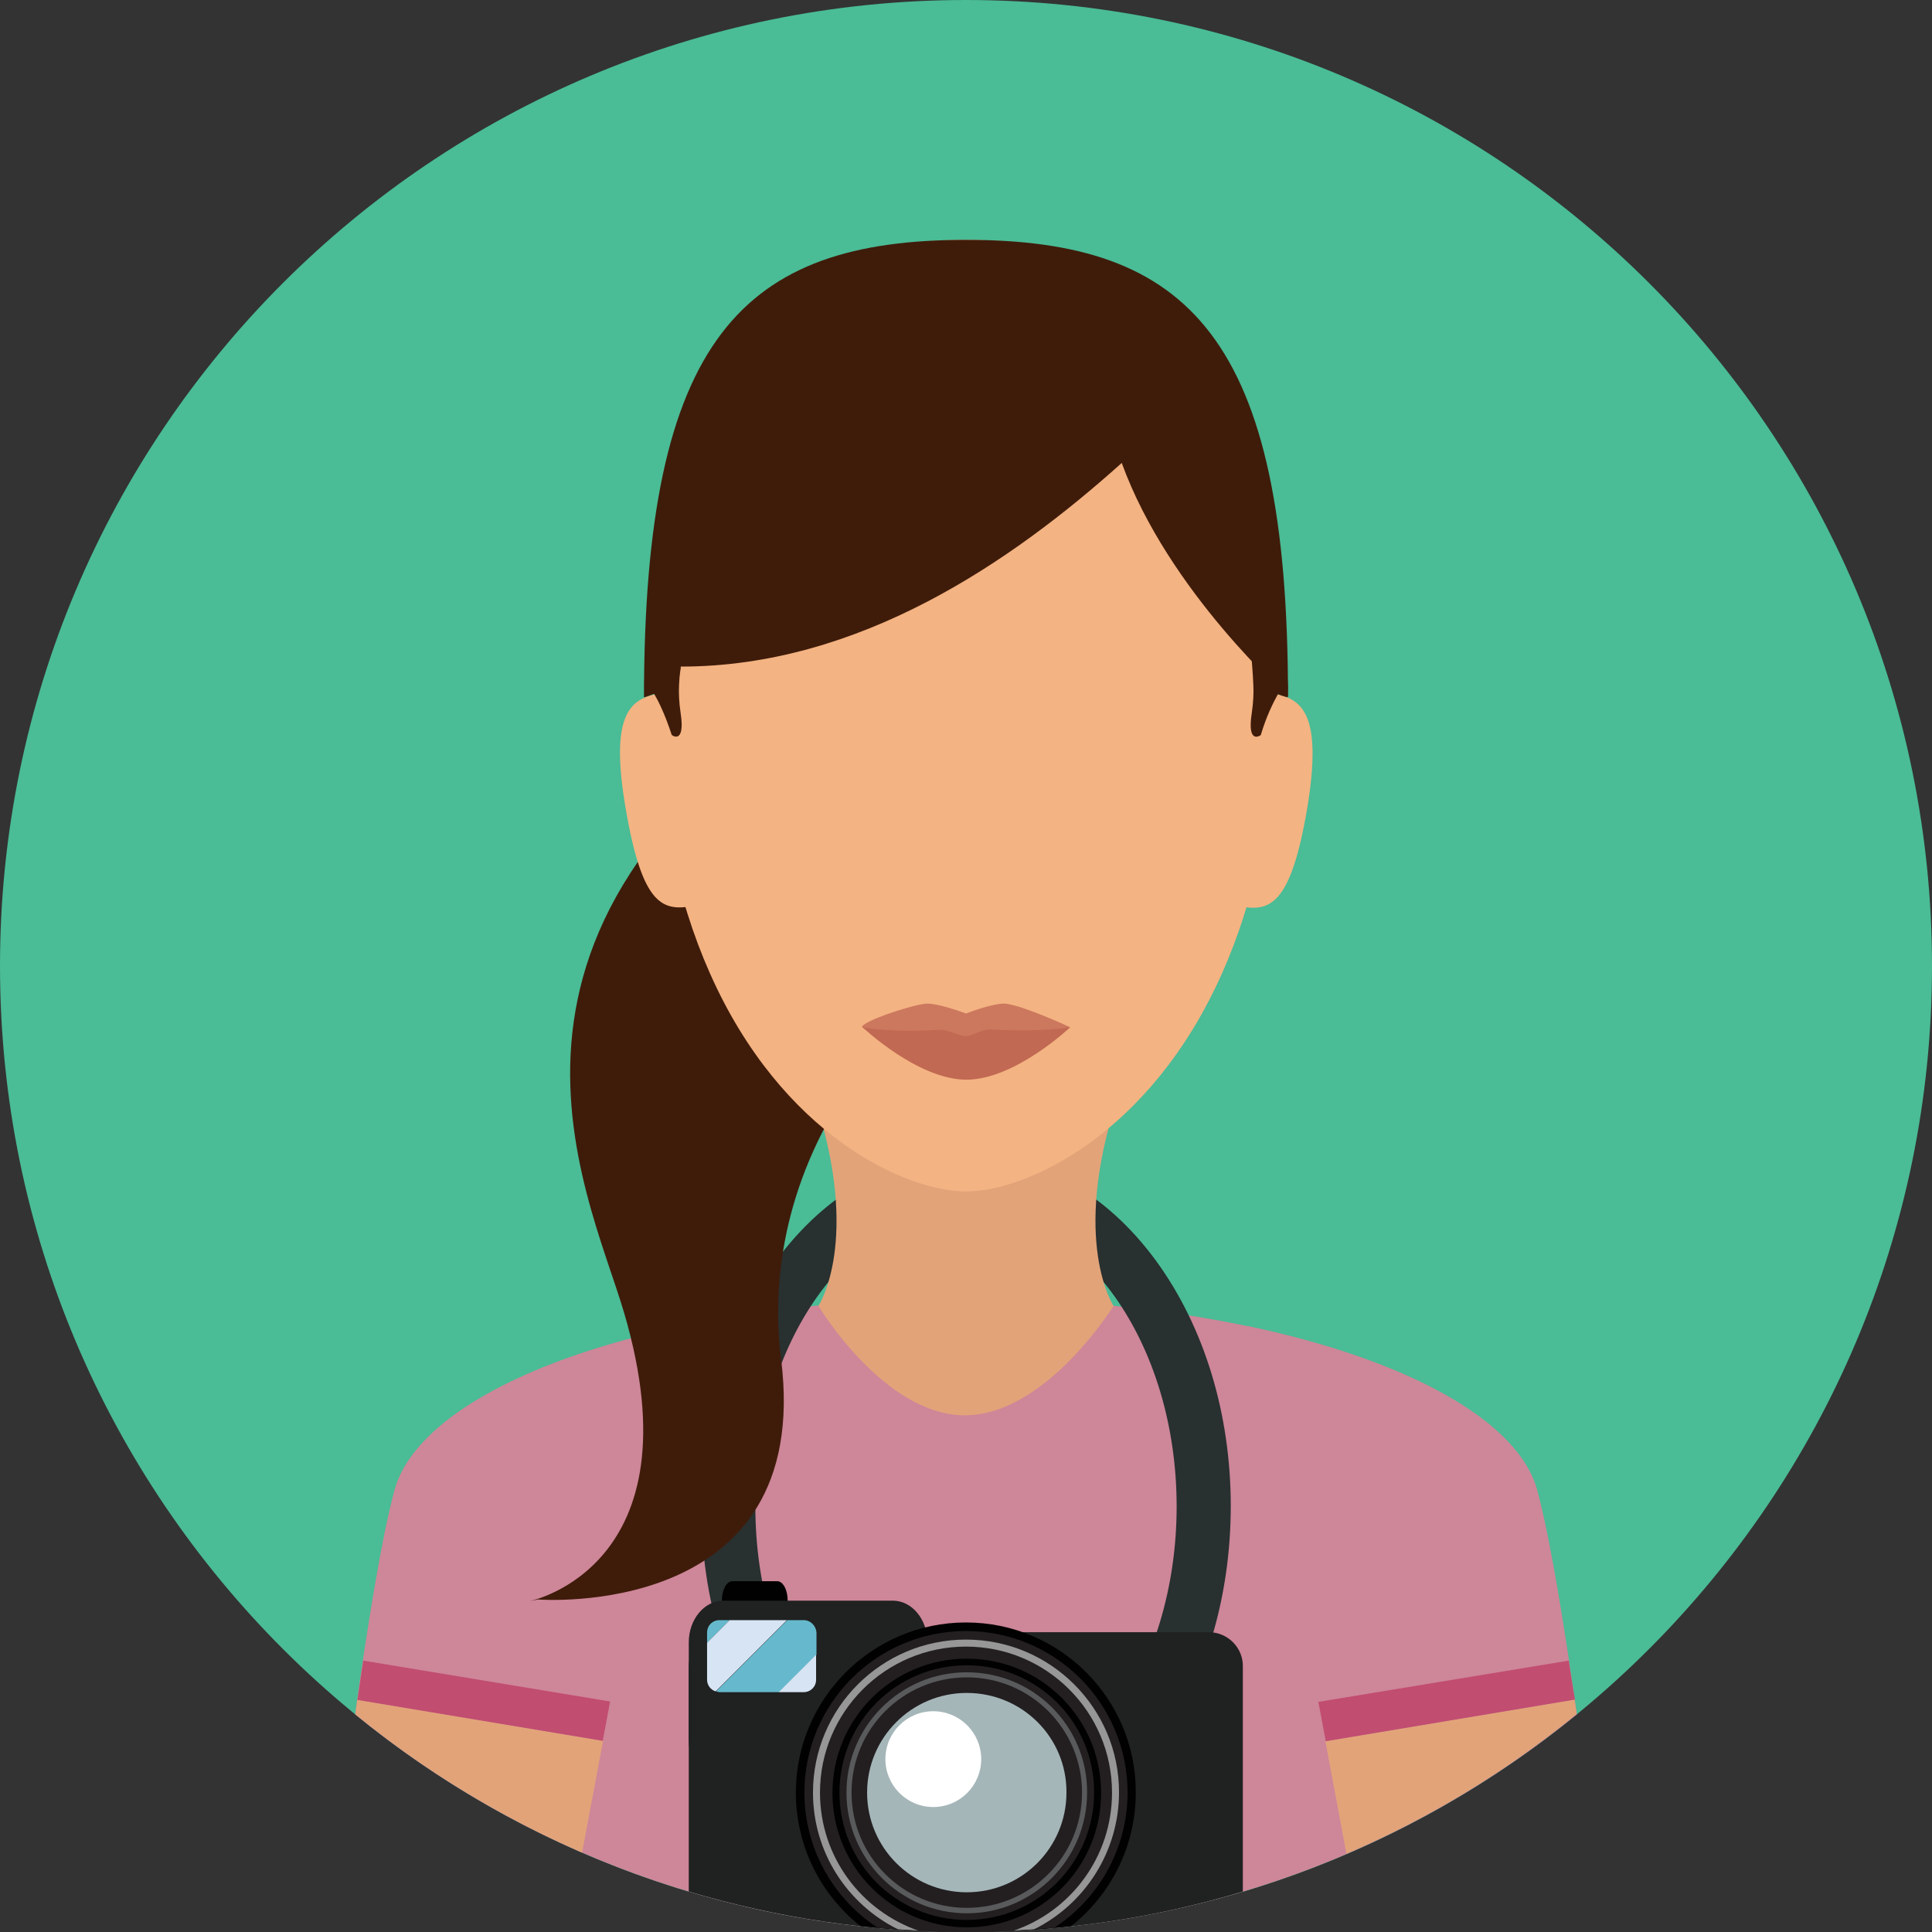
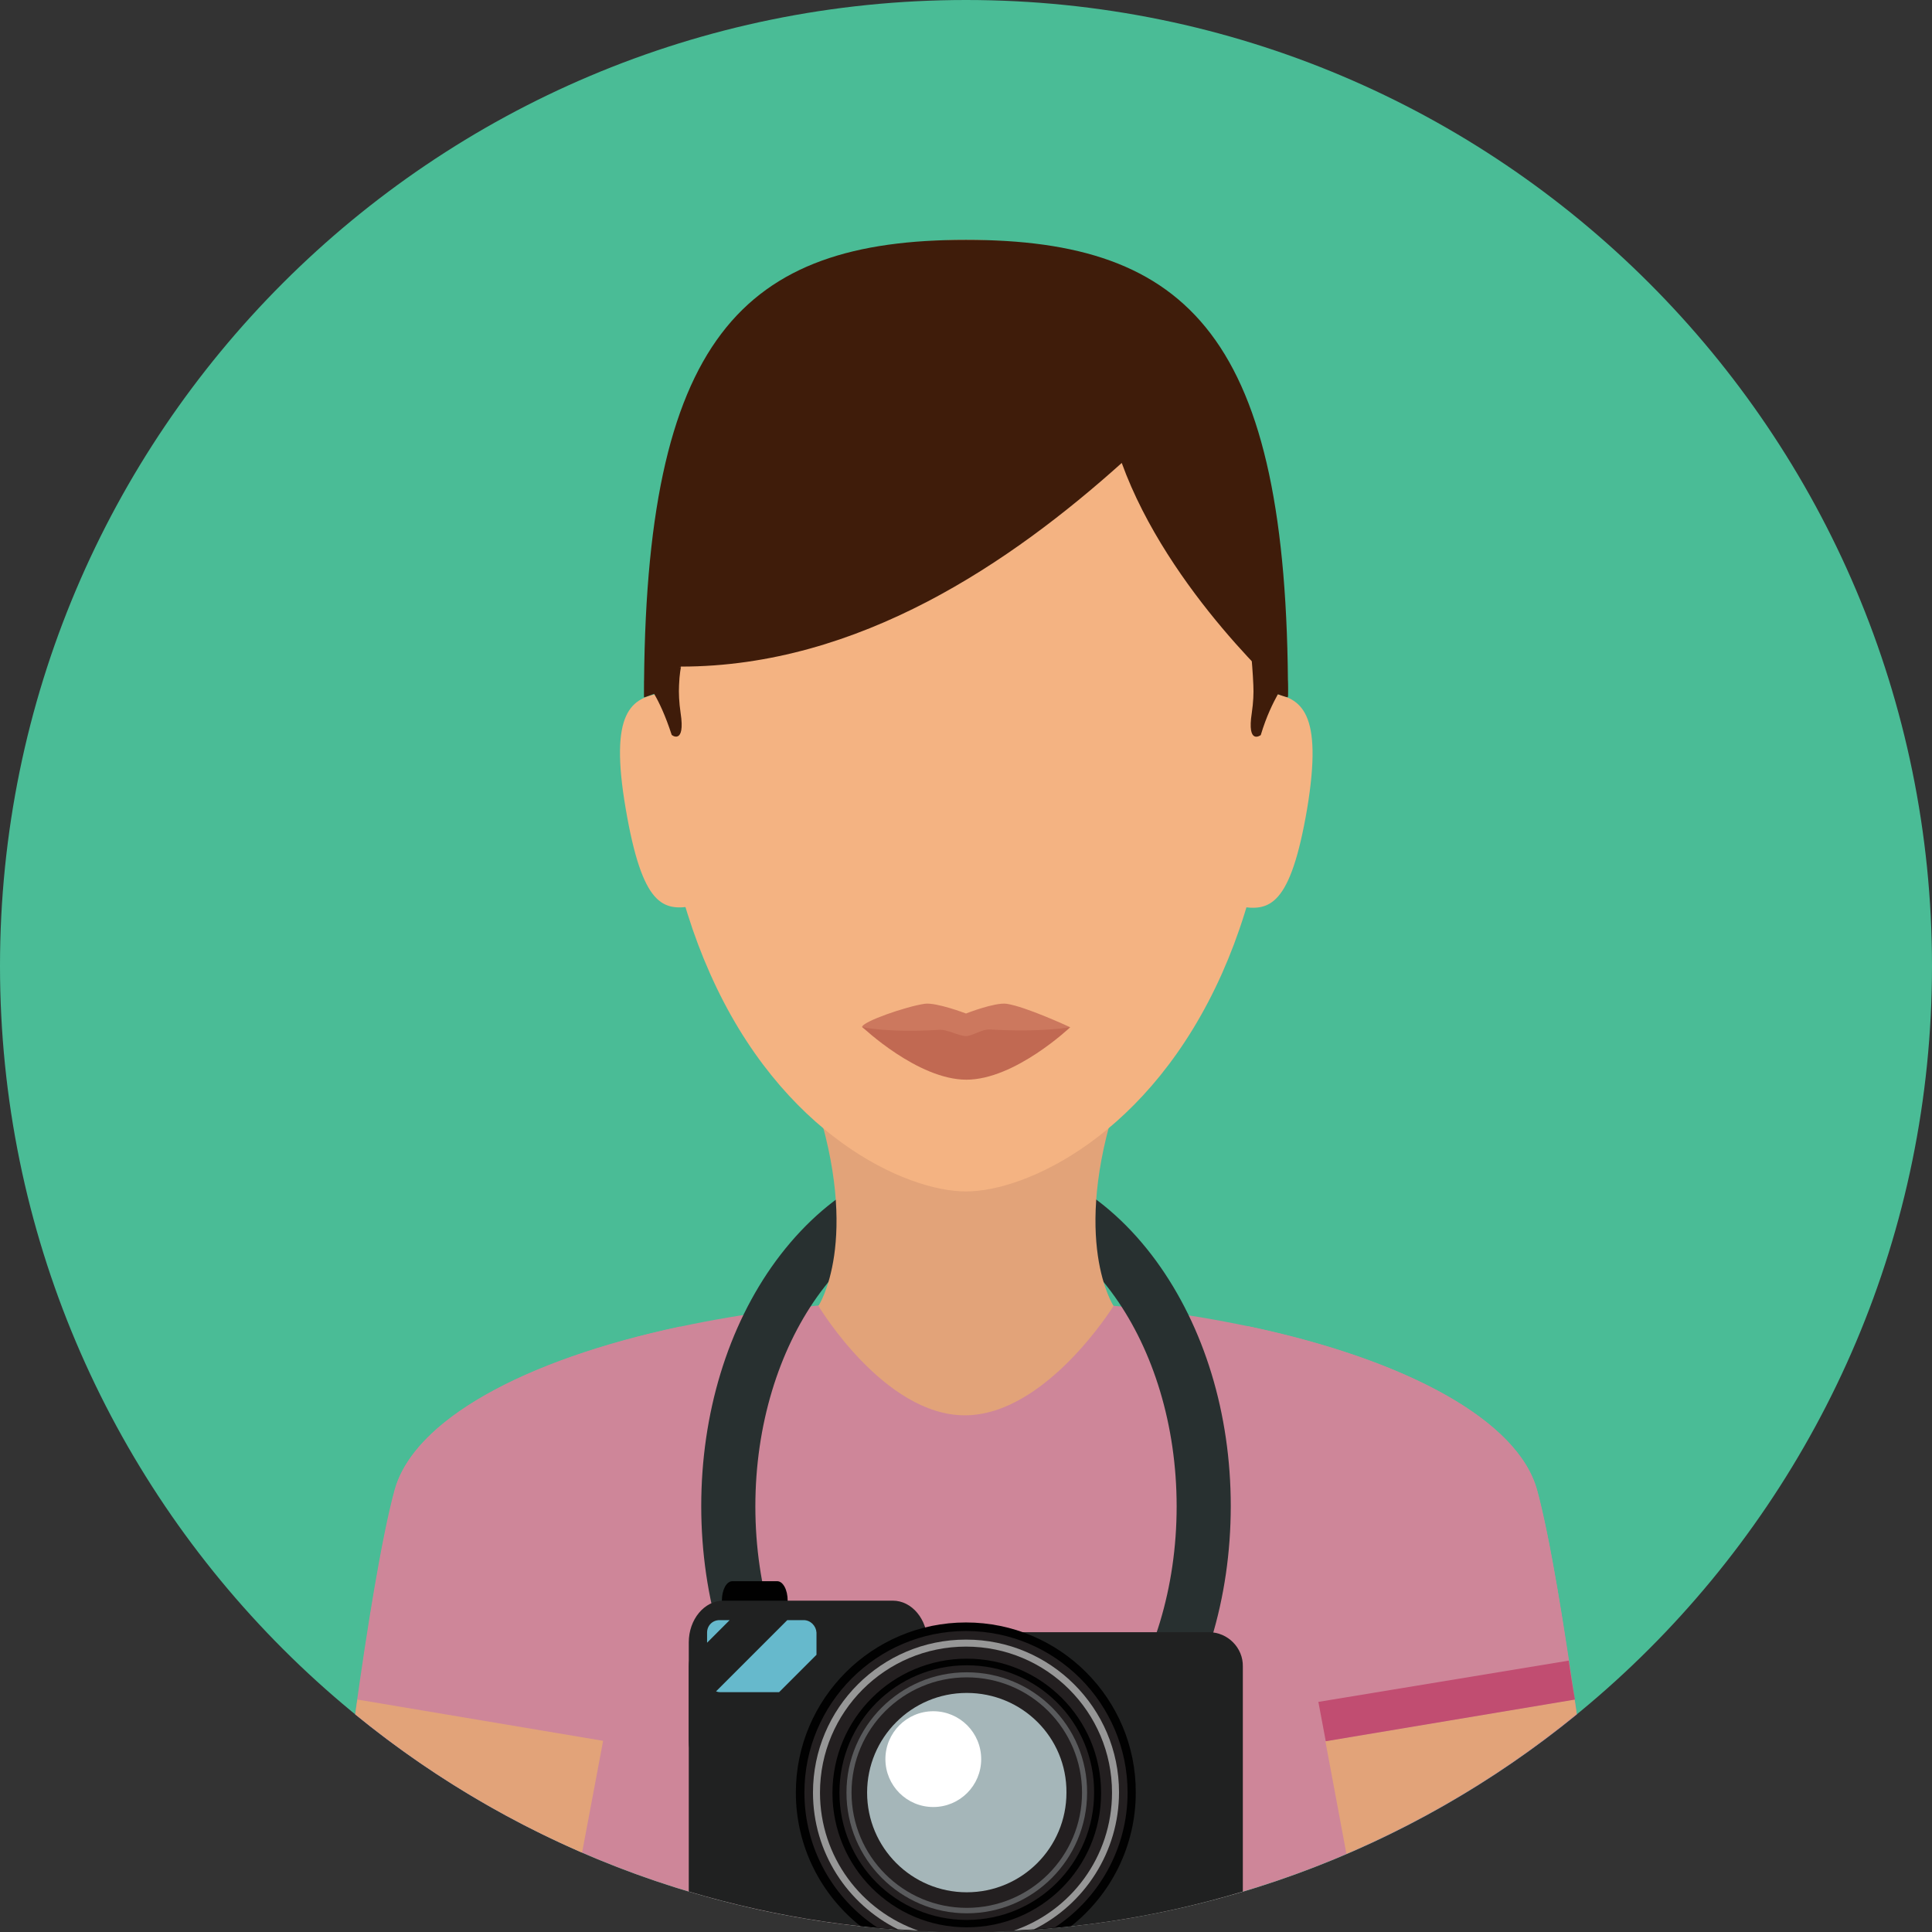
<svg xmlns="http://www.w3.org/2000/svg" class="inline-flex" height="30px" width="30px" version="1.1" id="Layer_1" viewBox="0 0 496.2 496.2" xml:space="preserve" fill="#000000">
  <rect x="0" y="0" width="496.2" height="496.2" fill="#333333" stroke="none" />
  <g id="SVGRepo_bgCarrier" stroke-width="0" />
  <g id="SVGRepo_tracerCarrier" stroke-linecap="round" stroke-linejoin="round" />
  <g id="SVGRepo_iconCarrier">
    <path style="fill:#4ABC96;" d="M248.1,0C111.1,0,0,111.1,0,248.1s111.1,248.1,248.1,248.1s248.1-111.1,248.1-248.1S385.1,0,248.1,0z " />
    <path style="fill:#CE8699;" d="M394.8,382.8c-7.3-27.3-69.9-49.3-147.1-49.3s-139.1,22.1-146.4,49.3c-3.3,12.2-7,35.2-10.1,57.5 c42.7,34.9,97.4,55.9,156.9,55.9s114.1-21,156.9-55.9C401.8,417.9,398.1,394.9,394.8,382.8z" />
    <path style="fill:#283030;" d="M296.9,323.8c-12.9-17.6-30.2-27.2-48.8-27.2s-35.9,9.7-48.8,27.2c-12.4,16.9-19.2,39.3-19.2,63 s6.8,46.1,19.2,63c12.9,17.6,30.2,27.2,48.8,27.2s35.9-9.7,48.8-27.2c12.4-16.9,19.2-39.3,19.2-63S309.3,340.8,296.9,323.8z M248.1,463.1c-29.8,0-54.1-34.2-54.1-76.2s24.3-76.2,54.1-76.2s54.1,34.2,54.1,76.2S277.9,463.1,248.1,463.1z" />
    <g>
      <path style="fill:#E2A379;" d="M404.4,436.5l-64,10.7l5.4,28.9c21.4-9.2,41.3-21.3,59.1-35.9C404.8,439,404.6,437.8,404.4,436.5z" />
      <path style="fill:#E2A379;" d="M91.8,436.5c-0.2,1.3-0.4,2.5-0.5,3.8c17.6,14.4,37.1,26.3,58.2,35.5l5.4-28.7L91.8,436.5z" />
    </g>
    <g>
      <path style="fill:#CE8699;" d="M394.8,382.8c-4.8-17.9-33.4-33.6-74.3-42.2l18,96.6l64.4-10.7C400.3,408.9,397.4,392.4,394.8,382.8 z" />
      <path style="fill:#CE8699;" d="M101.4,382.8c-2.6,9.7-5.5,26.2-8.1,43.7l63.4,10.5l18-96.3C134.2,349.3,106.1,364.9,101.4,382.8z" />
    </g>
    <g>
-       <path style="fill:#C14D71;" d="M93.3,426.5c-0.5,3.3-1,6.7-1.5,10.1l63,10.5l1.9-10.1L93.3,426.5z" />
      <path style="fill:#C14D71;" d="M402.9,426.5l-64.3,10.6l1.9,10.1l64-10.7C403.9,433.2,403.4,429.8,402.9,426.5z" />
    </g>
    <path style="fill:#E2A379;" d="M287,282.1h-77.8c12.1,36.6,1,53.3,1,53.3s16.8,28.1,37.6,28.1s38.2-28.1,38.2-28.1 S274.9,318.7,287,282.1z" />
-     <path style="fill:#3F1C0A;" d="M326.8,203.8l-102.2-34.1c-111.7,63.7-73.8,135.1-64.3,167.5c19.2,65.2-24.2,74-24.2,74l2.1-0.4 c0,0,70.9,5.6,62.4-61.8C196.4,315.5,206.4,248.9,326.8,203.8z" />
    <g>
      <path style="fill:#F4B382;" d="M248.1,61.6c-44,0-79.8,21.2-79.8,113.6c0,31.3,5.6,55.8,14,74.7c18.4,41.6,50.3,56.1,65.8,56.1 s47.3-14.5,65.8-56.1c8.4-18.9,14-43.4,14-74.7C327.9,82.8,292.1,61.6,248.1,61.6z" />
      <path style="fill:#F4B382;" d="M169.8,178c-7.6,1.3-13.4,4.6-9.1,29.7c4.3,25.2,9.6,26.3,17.3,25L169.8,178z" />
      <path style="fill:#F4B382;" d="M326.5,178l-8.1,54.8c7.6,1.3,13,0.1,17.3-25C339.9,182.6,334.1,179.3,326.5,178z" />
    </g>
    <path style="fill:#3F1C0A;" d="M248.1,61.6c-57.3,0-82.7,25.1-82.7,117.5l9.5-7.9c45.8,0,84.9-26.9,113.2-52.3 c12,33.1,42.7,60.1,42.7,60.1C330.8,86.7,305.4,61.6,248.1,61.6z" />
    <path style="fill:#CC785E;" d="M258.5,257.8c-3-0.4-10.4,2.5-10.4,2.5s-7.6-2.9-10.6-2.5c-4.8,0.7-16.1,4.6-16.1,6 c0,0,14.2,9.6,26.7,9.6c12.5,0,26.7-9.6,26.7-9.6S263.4,258.5,258.5,257.8z" />
    <path style="fill:#C16952;" d="M254.2,264.4c-2-0.1-4.5,1.7-6.1,1.7c-1.9,0-4.8-1.8-7-1.6c-13.1,0.8-19.6-0.7-19.6-0.7 s14.2,13.5,26.7,13.5c12.5,0,26.7-13.5,26.7-13.5S267.9,265.2,254.2,264.4z" />
    <g>
      <path style="fill:#3F1C0A;" d="M174.8,183.1c-0.4-2.7-0.5-5.2-0.4-7.1c0.1-2.9,0.5-4.7,0.5-4.7l-9.4,3.5c0,1.4,0,2.9,0,4.3 c0,0,0.9-0.3,2.5-0.9c1.3,2.2,2.9,5.6,4.5,10.5C172.4,188.8,176.1,191.5,174.8,183.1z" />
      <path style="fill:#3F1C0A;" d="M330.7,174.8l-9.3-6.2c0,0,0.4,4.5,0.5,7.4c0.1,2,0,4.4-0.4,7.1c-1.3,8.4,2.3,5.7,2.3,5.7 c1.5-5,3.2-8.3,4.4-10.5c1.6,0.6,2.5,0.8,2.5,0.8C330.8,177.6,330.8,176.2,330.7,174.8z" />
    </g>
    <path style="fill:#010101;" d="M199.6,406.1h-11.5c-1.5,0-2.7,2.2-2.7,5s1.2,5,2.7,5h11.5c1.5,0,2.7-2.2,2.7-5 S201.1,406.1,199.6,406.1z" />
    <g>
      <path style="fill:#202121;" d="M310.5,419.2H185.7c-4.8,0-8.8,3.9-8.8,8.8v57.8c22.5,6.7,46.4,10.4,71.2,10.4 c24.7,0,48.6-3.6,71.1-10.4V428C319.3,423.2,315.3,419.2,310.5,419.2z" />
      <path style="fill:#202121;" d="M229.3,411.1h-43.5c-4.9,0-8.9,4.8-8.9,10.7v25.3c0,5.9,4,10.7,8.9,10.7h43.5 c4.9,0,8.9-4.8,8.9-10.7v-25.3C238.2,415.9,234.2,411.1,229.3,411.1z" />
    </g>
    <path style="fill:#010101;" d="M248.1,416.7c-24.1,0-43.7,19.6-43.7,43.7c0,13.9,6.5,26.3,16.6,34.3c8.9,1,17.9,1.5,27.1,1.5 c9.1,0,18.2-0.5,27-1.5c10.1-8,16.6-20.4,16.6-34.3C291.8,436.3,272.2,416.7,248.1,416.7z" />
    <path style="fill:#231F20;" d="M248.1,418.9c-22.9,0-41.5,18.6-41.5,41.5c0,14.5,7.5,27.3,18.8,34.7c7.5,0.7,15,1,22.7,1 c7.6,0,15.2-0.4,22.7-1c11.3-7.4,18.8-20.2,18.8-34.7C289.6,437.5,271,418.9,248.1,418.9z" />
    <path style="fill:#979797;" d="M248.1,421.1c-21.7,0-39.3,17.6-39.3,39.3c0,15.4,8.9,28.7,21.8,35.1c5.8,0.4,11.6,0.6,17.5,0.6 s11.7-0.2,17.5-0.6c12.9-6.4,21.8-19.8,21.8-35.2C287.4,438.7,269.8,421.1,248.1,421.1z" />
    <path style="fill:#231F20;" d="M248.1,422.9c-20.7,0-37.5,16.8-37.5,37.5c0,16.5,10.6,30.4,25.4,35.5c4,0.2,8.1,0.3,12.1,0.3 c4.1,0,8.1-0.1,12.1-0.3c14.8-5,25.4-19,25.4-35.5C285.6,439.7,268.8,422.9,248.1,422.9z" />
    <path style="fill:#010101;" d="M248.3,426c-19,0-34.5,15.4-34.5,34.5c0,19,15.4,34.5,34.5,34.5s34.5-15.4,34.5-34.5 S267.4,426,248.3,426z" />
    <path style="fill:#231F20;" d="M248.3,427.7c-18.1,0-32.7,14.6-32.7,32.7s14.6,32.7,32.7,32.7s32.7-14.6,32.7-32.7 C281.1,442.3,266.4,427.7,248.3,427.7z" />
    <path style="fill:#595A5C;" d="M248.3,429.5c-17.1,0-30.9,13.9-30.9,30.9c0,17.1,13.9,31,30.9,31c17.1,0,30.9-13.9,30.9-31 C279.3,443.3,265.4,429.5,248.3,429.5z" />
    <path style="fill:#231F20;" d="M248.3,430.8c-16.3,0-29.6,13.2-29.6,29.6c0,16.3,13.2,29.6,29.6,29.6c16.3,0,29.6-13.2,29.6-29.6 C277.9,444.1,264.7,430.8,248.3,430.8z" />
    <path style="fill:#A5B6B9;" d="M248.3,434.8c-14.2,0-25.6,11.5-25.6,25.6c0,14.2,11.5,25.6,25.6,25.6c14.2,0,25.6-11.5,25.6-25.6 C274,446.2,262.5,434.8,248.3,434.8z" />
    <path style="fill:#FFFFFF;" d="M239.7,439.5c-6.8,0-12.3,5.5-12.3,12.3s5.5,12.3,12.3,12.3s12.3-5.5,12.3-12.3 S246.5,439.5,239.7,439.5z" />
    <g>
      <path style="fill:#66B9CC;" d="M184.8,416.1c-1.8,0-3.2,1.4-3.2,3.2v2.4v0.2l5.8-5.8L184.8,416.1L184.8,416.1z" />
      <path style="fill:#66B9CC;" d="M206.4,416.1h-4.2l-18.3,18.3c0.3,0.1,0.6,0.2,1,0.2h15.2l9.6-9.6v-5.7 C209.6,417.6,208.2,416.1,206.4,416.1z" />
    </g>
    <g>
-       <path style="fill:#D7E4F4;" d="M187.4,416.1l-5.8,5.8v2.4v7.1c0,1.4,0.9,2.6,2.2,3l18.3-18.3H187.4z" />
-       <path style="fill:#D7E4F4;" d="M200,434.6h6.4c1.8,0,3.2-1.4,3.2-3.2V425L200,434.6z" />
-     </g>
+       </g>
  </g>
</svg>